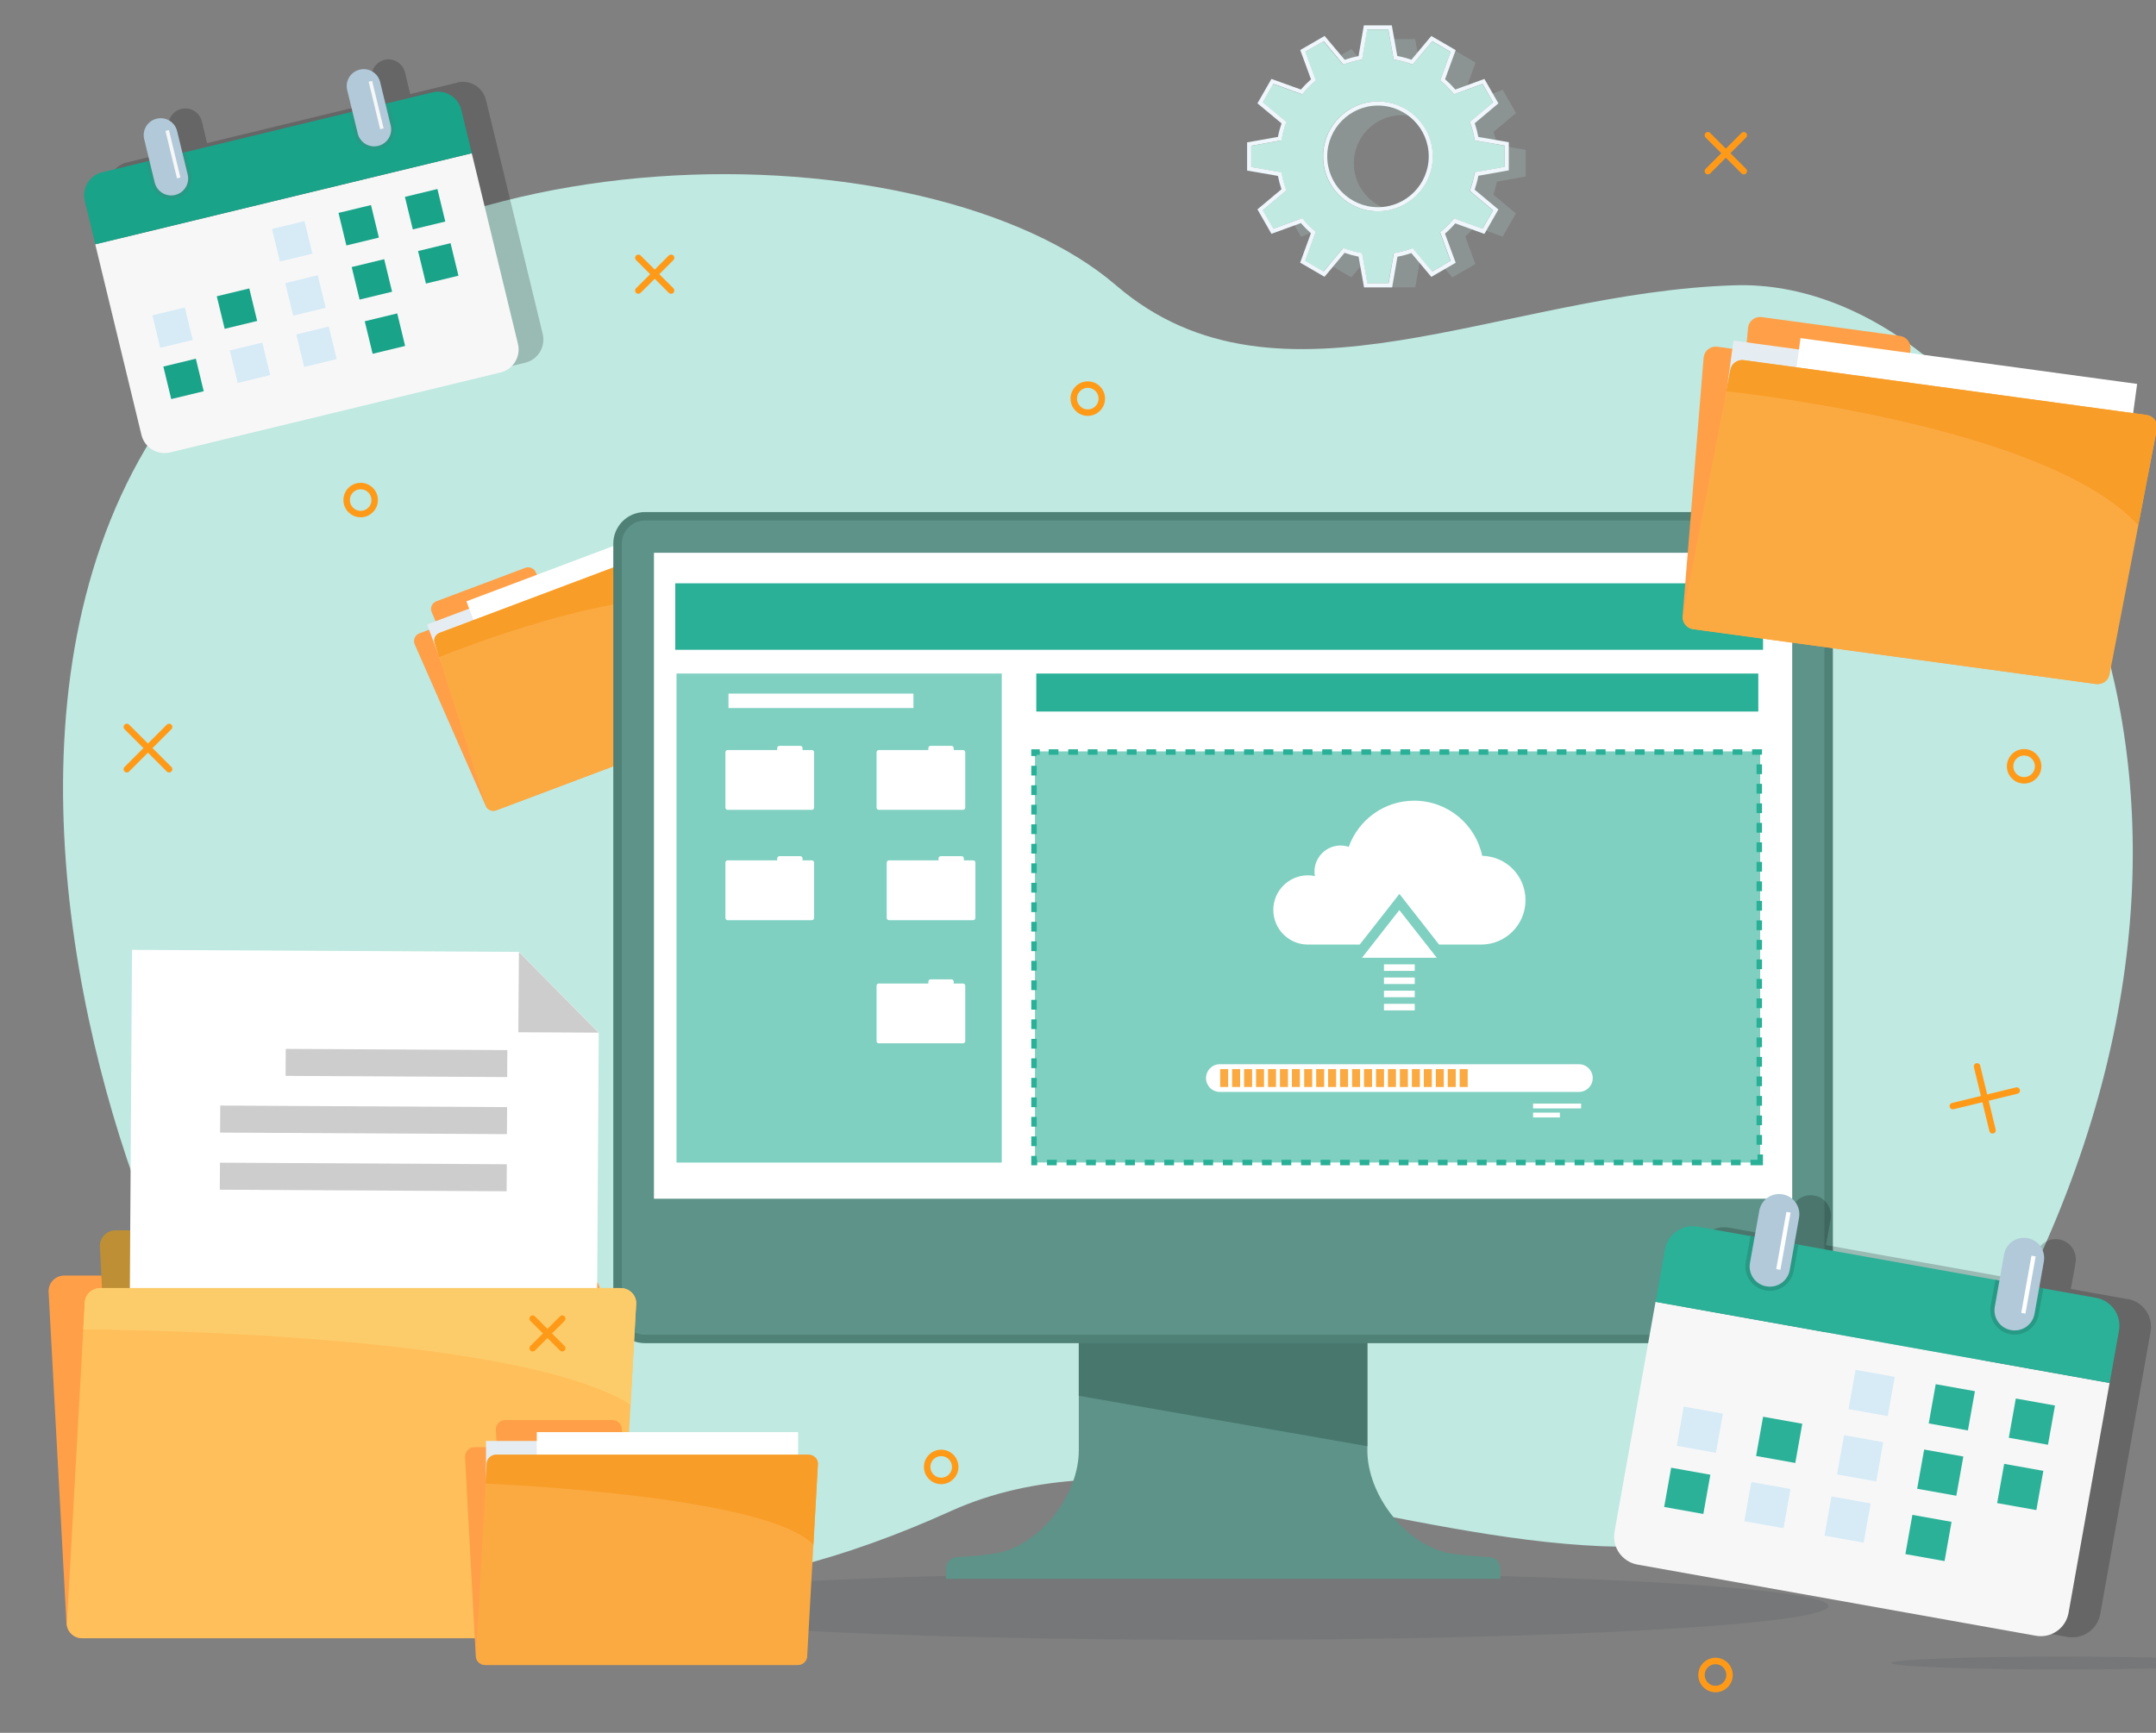
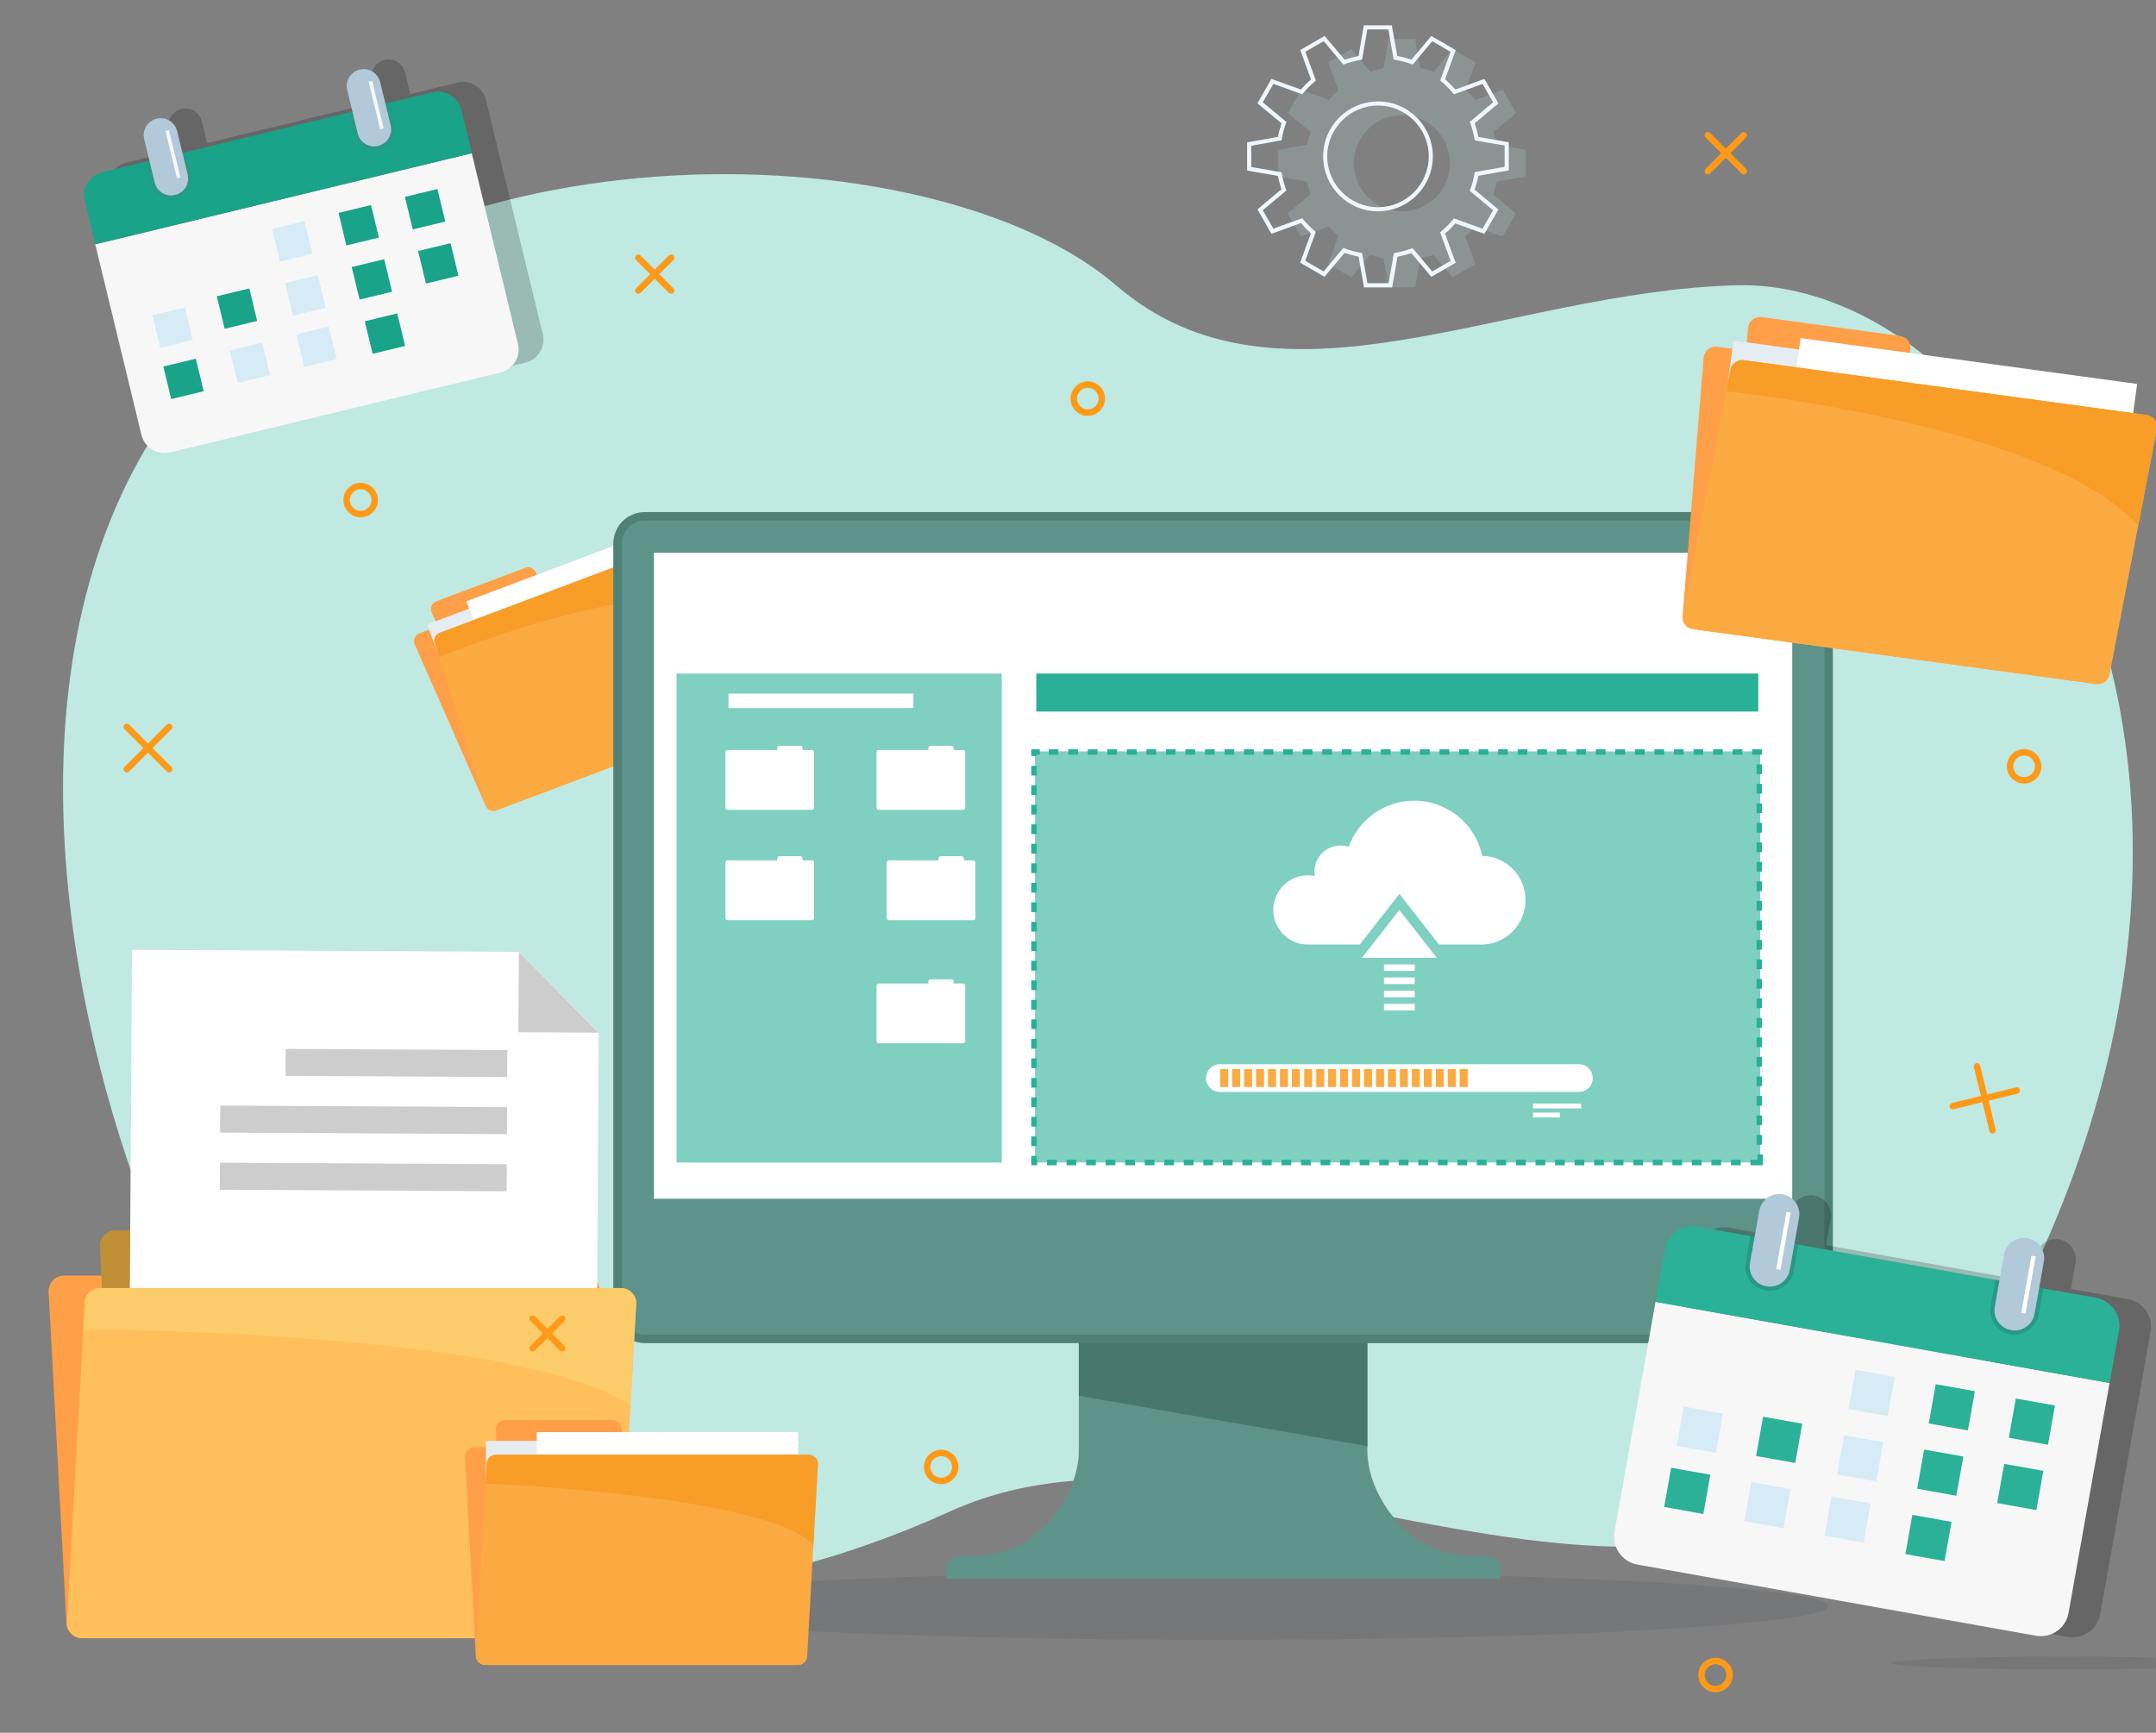
<svg xmlns="http://www.w3.org/2000/svg" width="510" height="410" viewBox="0 0 510 410" fill="none">
  <rect x="0" y="0" width="510" height="410" fill="#808080" stroke="none" />
  <g clip-path="url(#clip0_392_5076)">
    <path d="M483.992 294C539.286 168.285 471.926 65.721 410.492 67.5C355.438 69.094 302.494 100.672 263.992 67.5C220.414 29.966 92.393 27.093 41.492 95.5C0.576 150.494 14.307 232.957 33.571 284.221C60.594 356.136 123.041 403.681 224.874 357.551C304.217 321.623 422.978 432.707 483.992 294Z" fill="#C0E9E1" />
    <path opacity="0.1" d="M288.491 388C368.02 388 432.491 384.418 432.491 380C432.491 375.582 368.02 372 288.491 372C208.962 372 144.491 375.582 144.491 380C144.491 384.418 208.962 388 288.491 388Z" fill="#1E2838" />
    <path opacity="0.1" d="M487.908 395C510.287 395 528.429 394.32 528.429 393.48C528.429 392.641 510.287 391.96 487.908 391.96C465.528 391.96 447.386 392.641 447.386 393.48C447.386 394.32 465.528 395 487.908 395Z" fill="#1E2838" />
    <path d="M117.377 191.729L178.584 168.693C179.593 168.31 180.105 167.182 179.721 166.171L162.935 127.966C162.551 126.956 161.423 126.443 160.413 126.825L99.207 149.861C98.198 150.244 97.686 151.372 98.07 152.383L114.856 190.587C115.24 191.598 116.368 192.111 117.377 191.729Z" fill="#FF9F47" />
    <path d="M108.181 154.12L129.21 146.211C130.219 145.828 130.731 144.699 130.347 143.689L126.774 135.499C126.391 134.488 125.262 133.975 124.253 134.358L103.224 142.267C102.214 142.65 101.703 143.778 102.087 144.789L105.659 152.979C106.043 153.989 107.171 154.503 108.181 154.12Z" fill="#FF9F47" />
    <path d="M152.201 128.494L101.018 147.756L114.76 184.225L165.943 164.962L152.201 128.494Z" fill="#E5EDF2" />
    <path d="M161.509 123.013L110.327 142.276L124.069 178.745L175.251 159.482L161.509 123.013Z" fill="white" />
    <path d="M178.643 168.676L117.436 191.711C116.427 192.094 115.299 191.607 114.933 190.628L102.841 152.188C102.475 151.209 102.987 150.106 104.012 149.729L165.219 126.693C166.228 126.31 167.356 126.797 167.722 127.776L179.814 166.217C180.18 167.196 179.668 168.298 178.643 168.676Z" fill="#FBAA42" />
    <path d="M165.219 126.693L104.012 149.728C103.003 150.111 102.474 151.208 102.841 152.187L103.878 155.483C112.26 152.119 153.427 136.323 172.478 142.958L167.712 127.782C167.345 126.803 166.217 126.316 165.208 126.698L165.219 126.693Z" fill="#F89D28" />
    <path d="M352.366 368.437C349.317 368.254 344.306 367.887 341.925 367.297C332.02 364.833 323.45 353.42 323.45 343.199V283.627H255.19V343.199C255.19 353.42 246.62 364.833 236.715 367.297C234.334 367.887 229.323 368.254 226.274 368.437C224.861 368.516 223.762 369.682 223.762 371.097V373.574H354.878V371.097C354.878 369.682 353.779 368.516 352.366 368.437Z" fill="#5D9388" />
    <path d="M255.19 283.627V330.252L323.45 342.177V283.627H255.19Z" fill="#48776E" />
    <path d="M152.532 122.161H426.107C429.674 122.161 432.565 125.065 432.565 128.63V310.333C432.565 313.908 429.663 316.802 426.107 316.802H152.532C148.966 316.802 146.074 313.898 146.074 310.333V128.63C146.074 125.054 148.976 122.161 152.532 122.161Z" fill="#5D9388" stroke="#4F8177" stroke-width="2" />
    <path d="M423.948 130.793H154.691V283.627H423.948V130.793Z" fill="white" />
    <path d="M289.431 257.772L289.209 257.785V257.772H289.431Z" fill="#2A2A3B" />
    <path d="M415.924 168.354H245.13V159.365H415.924V168.354Z" fill="#2AB097" />
-     <path d="M417.048 153.747H159.732V138.016H417.048V153.747Z" fill="#2AB097" />
    <path opacity="0.6" d="M416.366 177.784H244.82V275.059H416.366V177.784Z" fill="#2AB097" />
    <path d="M417.027 275.706H414.076V274.412H415.734V273.159H417.027V275.706ZM411.758 275.706H409.454V274.412H411.758V275.706ZM407.136 275.706H404.832V274.412H407.136V275.706ZM402.514 275.706H400.209V274.412H402.514V275.706ZM397.891 275.706H395.587V274.412H397.891V275.706ZM393.269 275.706H390.965V274.412H393.269V275.706ZM388.646 275.706H386.342V274.412H388.646V275.706ZM384.024 275.706H381.72V274.412H384.024V275.706ZM379.402 275.706H377.098V274.412H379.402V275.706ZM374.779 275.706H372.475V274.412H374.779V275.706ZM370.157 275.706H367.853V274.412H370.157V275.706ZM365.535 275.706H363.231V274.412H365.535V275.706ZM360.912 275.706H358.608V274.412H360.912V275.706ZM356.29 275.706H353.986V274.412H356.29V275.706ZM351.668 275.706H349.364V274.412H351.668V275.706ZM347.045 275.706H344.741V274.412H347.045V275.706ZM342.423 275.706H340.119V274.412H342.423V275.706ZM337.801 275.706H335.496V274.412H337.801V275.706ZM333.178 275.706H330.874V274.412H333.178V275.706ZM328.556 275.706H326.252V274.412H328.556V275.706ZM323.934 275.706H321.629V274.412H323.934V275.706ZM319.311 275.706H317.007V274.412H319.311V275.706ZM314.689 275.706H312.385V274.412H314.689V275.706ZM310.067 275.706H307.762V274.412H310.067V275.706ZM305.444 275.706H303.14V274.412H305.444V275.706ZM300.822 275.706H298.518V274.412H300.822V275.706ZM296.2 275.706H293.895V274.412H296.2V275.706ZM291.577 275.706H289.273V274.412H291.577V275.706ZM286.955 275.706H284.651V274.412H286.955V275.706ZM282.332 275.706H280.028V274.412H282.332V275.706ZM277.71 275.706H275.406V274.412H277.71V275.706ZM273.088 275.706H270.784V274.412H273.088V275.706ZM268.465 275.706H266.161V274.412H268.465V275.706ZM263.843 275.706H261.539V274.412H263.843V275.706ZM259.221 275.706H256.917V274.412H259.221V275.706ZM254.598 275.706H252.294V274.412H254.598V275.706ZM249.976 275.706H247.672V274.412H249.976V275.706ZM245.354 275.706H243.949V273.497H245.241V274.412H245.354V275.706ZM245.241 271.189H243.949V268.882H245.241V271.189ZM416.802 270.852H415.509V268.544H416.802V270.852ZM245.241 266.574H243.949V264.266H245.241V266.574ZM416.802 266.236H415.509V263.929H416.802V266.236ZM245.241 261.959H243.949V259.651H245.241V261.959ZM416.802 261.621H415.509V259.313H416.802V261.621ZM245.241 257.343H243.949V255.036H245.241V257.343ZM416.802 257.006H415.509V254.698H416.802V257.006ZM245.241 252.728H243.949V250.42H245.241V252.728ZM416.802 252.39H415.509V250.083H416.802V252.39ZM245.241 248.113H243.949V245.805H245.241V248.113ZM416.802 247.775H415.509V245.467H416.802V247.775ZM245.241 243.497H243.949V241.19H245.241V243.497ZM416.802 243.159H415.509V240.852H416.802V243.159ZM245.241 238.882H243.949V236.574H245.241V238.882ZM416.802 238.544H415.509V236.236H416.802V238.544ZM245.241 234.266H243.949V231.959H245.241V234.266ZM416.802 233.929H415.509V231.621H416.802V233.929ZM245.241 229.651H243.949V227.343H245.241V229.651ZM416.802 229.313H415.509V227.006H416.802V229.313ZM245.241 225.036H243.949V222.728H245.241V225.036ZM416.802 224.698H415.509V222.39H416.802V224.698ZM245.241 220.42H243.949V218.113H245.241V220.42ZM416.802 220.083H415.509V217.775H416.802V220.083ZM245.241 215.805H243.949V213.497H245.241V215.805ZM416.802 215.467H415.509V213.16H416.802V215.467ZM245.241 211.19H243.949V208.882H245.241V211.19ZM416.802 210.852H415.509V208.544H416.802V210.852ZM245.241 206.574H243.949V204.267H245.241V206.574ZM416.802 206.237H415.509V203.929H416.802V206.237ZM245.241 201.959H243.949V199.651H245.241V201.959ZM416.802 201.621H415.509V199.313H416.802V201.621ZM245.241 197.344H243.949V195.036H245.241V197.344ZM416.802 197.006H415.509V194.698H416.802V197.006ZM245.241 192.728H243.949V190.42H245.241V192.728ZM416.802 192.39H415.509V190.083H416.802V192.39ZM245.241 188.113H243.949V185.805H245.241V188.113ZM416.802 187.775H415.509V185.467H416.802V187.775ZM245.241 183.497H243.949V181.19H245.241V183.497ZM416.802 183.16H415.509V180.852H416.802V183.16ZM245.241 178.882H243.949V177.292H245.958V178.587H245.241V178.882ZM416.156 178.587H414.456V177.292H416.802V178.544L416.156 178.587ZM412.152 178.587H409.847V177.292H412.152V178.587ZM407.529 178.587H405.225V177.292H407.529V178.587ZM402.907 178.587H400.603V177.292H402.907V178.587ZM398.285 178.587H395.98V177.292H398.285V178.587ZM393.662 178.587H391.358V177.292H393.662V178.587ZM389.04 178.587H386.736V177.292H389.04V178.587ZM384.417 178.587H382.113V177.292H384.417V178.587ZM379.795 178.587H377.491V177.292H379.795V178.587ZM375.173 178.587H372.869V177.292H375.173V178.587ZM370.55 178.587H368.246V177.292H370.55V178.587ZM365.928 178.587H363.624V177.292H365.928V178.587ZM361.306 178.587H359.002V177.292H361.306V178.587ZM356.683 178.587H354.379V177.292H356.683V178.587ZM352.061 178.587H349.757V177.292H352.061V178.587ZM347.439 178.587H345.135V177.292H347.439V178.587ZM342.816 178.587H340.512V177.292H342.816V178.587ZM338.194 178.587H335.89V177.292H338.194V178.587ZM333.572 178.587H331.268V177.292H333.572V178.587ZM328.949 178.587H326.645V177.292H328.949V178.587ZM324.327 178.587H322.023V177.292H324.327V178.587ZM319.705 178.587H317.401V177.292H319.705V178.587ZM315.082 178.587H312.778V177.292H315.082V178.587ZM310.46 178.587H308.156V177.292H310.46V178.587ZM305.838 178.587H303.533V177.292H305.838V178.587ZM301.215 178.587H298.911V177.292H301.215V178.587ZM296.593 178.587H294.289V177.292H296.593V178.587ZM291.971 178.587H289.666V177.292H291.971V178.587ZM287.348 178.587H285.044V177.292H287.348V178.587ZM282.726 178.587H280.422V177.292H282.726V178.587ZM278.104 178.587H275.799V177.292H278.104V178.587ZM273.481 178.587H271.177V177.292H273.481V178.587ZM268.859 178.587H266.555V177.292H268.859V178.587ZM264.236 178.587H261.932V177.292H264.236V178.587ZM259.614 178.587H257.31V177.292H259.614V178.587ZM254.992 178.587H252.688V177.292H254.992V178.587ZM250.369 178.587H248.065V177.292H250.369V178.587Z" fill="#2AB097" />
    <path d="M334.654 237.517H327.376V239.065H334.654V237.517Z" fill="white" />
    <path d="M334.654 234.407H327.376V235.955H334.654V234.407Z" fill="white" />
    <path d="M334.654 231.283H327.376V232.831H334.654V231.283Z" fill="white" />
    <path d="M334.654 228.173H327.376V229.721H334.654V228.173Z" fill="white" />
    <path d="M331.015 215.327L322.178 226.612H339.866L331.015 215.327Z" fill="white" />
    <path d="M350.613 202.494C349.04 195.036 342.437 189.45 334.527 189.45C327.389 189.45 321.32 194.009 319.044 200.369C318.44 200.172 317.779 200.059 317.105 200.059C313.705 200.059 310.937 202.817 310.937 206.237C310.937 206.588 310.979 206.94 311.035 207.278C310.502 207.165 309.94 207.109 309.378 207.109C304.854 207.109 301.201 210.782 301.201 215.299C301.201 219.815 304.868 223.488 309.378 223.488C309.546 223.488 309.701 223.488 309.855 223.474C309.954 223.474 310.052 223.488 310.164 223.488H321.643L329.174 213.877L331.028 211.499L332.883 213.877L340.413 223.488H350.136C350.136 223.488 350.164 223.488 350.178 223.488C350.248 223.488 350.304 223.488 350.375 223.488C356.163 223.488 360.856 218.788 360.856 212.991C360.856 207.194 356.289 202.62 350.613 202.494Z" fill="white" />
    <path d="M373.486 258.357H288.556C286.743 258.357 285.282 256.893 285.282 255.078C285.282 253.263 286.743 251.8 288.556 251.8H373.486C375.299 251.8 376.76 253.263 376.76 255.078C376.76 256.893 375.299 258.357 373.486 258.357Z" fill="white" />
    <path d="M290.523 252.953H288.626V257.188H290.523V252.953Z" fill="#FBAA42" />
    <path d="M293.346 252.953H291.45V257.188H293.346V252.953Z" fill="#FBAA42" />
    <path d="M296.184 252.953H294.287V257.188H296.184V252.953Z" fill="#FBAA42" />
    <path d="M299.009 252.953H297.112V257.188H299.009V252.953Z" fill="#FBAA42" />
    <path d="M301.846 252.953H299.95V257.188H301.846V252.953Z" fill="#FBAA42" />
    <path d="M304.67 252.953H302.773V257.188H304.67V252.953Z" fill="#FBAA42" />
    <path d="M307.494 252.953H305.598V257.188H307.494V252.953Z" fill="#FBAA42" />
    <path d="M310.403 252.953H308.506V257.188H310.403V252.953Z" fill="#FBAA42" />
    <path d="M313.24 252.953H311.344V257.189H313.24V252.953Z" fill="#FBAA42" />
    <path d="M316.065 252.953H314.168V257.189H316.065V252.953Z" fill="#FBAA42" />
    <path d="M318.889 252.953H316.992V257.189H318.889V252.953Z" fill="#FBAA42" />
    <path d="M321.727 252.953H319.83V257.189H321.727V252.953Z" fill="#FBAA42" />
    <path d="M324.551 252.953H322.654V257.189H324.551V252.953Z" fill="#FBAA42" />
    <path d="M327.388 252.953H325.492V257.189H327.388V252.953Z" fill="#FBAA42" />
    <path d="M330.213 252.953H328.316V257.188H330.213V252.953Z" fill="#FBAA42" />
    <path d="M333.037 252.953H331.14V257.189H333.037V252.953Z" fill="#FBAA42" />
    <path d="M335.875 252.953H333.978V257.189H335.875V252.953Z" fill="#FBAA42" />
    <path d="M338.699 252.953H336.802V257.189H338.699V252.953Z" fill="#FBAA42" />
    <path d="M341.537 252.953H339.641V257.189H341.537V252.953Z" fill="#FBAA42" />
    <path d="M344.361 252.953H342.464V257.189H344.361V252.953Z" fill="#FBAA42" />
    <path d="M347.185 252.953H345.289V257.189H347.185V252.953Z" fill="#FBAA42" />
    <path d="M374.02 261.115H362.654V262.255H374.02V261.115Z" fill="white" />
    <path d="M368.99 263.254H362.654V264.394H368.99V263.254Z" fill="white" />
    <path d="M236.966 159.365H160.03V275.073H236.966V159.365Z" fill="#7FD0C1" />
    <path d="M216.074 164.107H172.323V167.526H216.074V164.107Z" fill="white" />
    <path d="M192.049 177.461H189.843V177.01C189.843 176.715 189.604 176.476 189.309 176.476H184.377C184.082 176.476 183.844 176.715 183.844 177.01V177.461H172.126C171.831 177.461 171.592 177.7 171.592 177.995V191.082C171.592 191.377 171.831 191.616 172.126 191.616H192.035C192.33 191.616 192.568 191.377 192.568 191.082V177.995C192.568 177.7 192.33 177.461 192.035 177.461H192.049Z" fill="white" />
    <path d="M227.806 177.461H225.6V177.01C225.6 176.715 225.361 176.476 225.066 176.476H220.135C219.84 176.476 219.601 176.715 219.601 177.01V177.461H207.884C207.588 177.461 207.35 177.7 207.35 177.995V191.082C207.35 191.377 207.588 191.616 207.884 191.616H227.792C228.087 191.616 228.326 191.377 228.326 191.082V177.995C228.326 177.7 228.087 177.461 227.792 177.461H227.806Z" fill="white" />
    <path d="M192.049 203.562H189.843V203.112C189.843 202.817 189.604 202.577 189.309 202.577H184.377C184.082 202.577 183.844 202.817 183.844 203.112V203.562H172.126C171.831 203.562 171.592 203.802 171.592 204.097V217.183C171.592 217.479 171.831 217.718 172.126 217.718H192.035C192.33 217.718 192.568 217.479 192.568 217.183V204.097C192.568 203.802 192.33 203.562 192.035 203.562H192.049Z" fill="white" />
    <path d="M230.208 203.562H228.003V203.112C228.003 202.817 227.764 202.577 227.469 202.577H222.537C222.242 202.577 222.003 202.817 222.003 203.112V203.562H210.286C209.991 203.562 209.752 203.802 209.752 204.097V217.183C209.752 217.479 209.991 217.718 210.286 217.718H230.194C230.489 217.718 230.728 217.479 230.728 217.183V204.097C230.728 203.802 230.489 203.562 230.194 203.562H230.208Z" fill="white" />
    <path d="M227.806 232.704H225.6V232.253C225.6 231.958 225.361 231.719 225.066 231.719H220.135C219.84 231.719 219.601 231.958 219.601 232.253V232.704H207.884C207.588 232.704 207.35 232.943 207.35 233.238V246.325C207.35 246.62 207.588 246.859 207.884 246.859H227.792C228.087 246.859 228.326 246.62 228.326 246.325V233.238C228.326 232.943 228.087 232.704 227.792 232.704H227.806Z" fill="white" />
    <path d="M400.488 148.86L495.711 161.822C497.283 162.032 498.733 160.93 498.943 159.356L503.92 98.237C504.13 96.663 503.03 95.211 501.458 95.001L406.235 82.039C404.663 81.829 403.213 82.931 403.003 84.505L398.026 145.624C397.816 147.198 398.916 148.65 400.488 148.86Z" fill="#FF9F47" />
    <path d="M414.862 93.812L447.576 98.273C449.148 98.483 450.597 97.381 450.807 95.806L451.907 82.722C452.117 81.148 451.016 79.696 449.444 79.486L416.731 75.025C415.159 74.816 413.71 75.918 413.5 77.492L412.4 90.576C412.19 92.15 413.29 93.602 414.862 93.812Z" fill="#FF9F47" />
    <path d="M489.674 91.421L410.046 80.582L402.345 137.331L481.973 148.17L489.674 91.421Z" fill="#E5EDF2" />
    <path d="M505.536 90.837L425.909 79.998L418.207 136.747L497.835 147.586L505.536 90.837Z" fill="white" />
    <path d="M495.799 161.84L400.576 148.878C399.004 148.669 397.886 147.252 398.096 145.73L409.309 87.585C409.518 86.063 410.95 84.996 412.54 85.223L507.763 98.185C509.335 98.395 510.453 99.812 510.243 101.334L499.03 159.479C498.82 161.001 497.388 162.068 495.799 161.84Z" fill="#FBAA42" />
    <path d="M507.763 98.185L412.54 85.223C410.968 85.013 409.518 86.063 409.309 87.585L408.348 92.57C421.535 94.075 485.791 102.401 505.789 124.284L510.226 101.334C510.435 99.812 509.317 98.395 507.746 98.185H507.763Z" fill="#F89D28" />
    <path d="M19.392 387.619H142.473C144.51 387.619 146.157 385.969 146.157 383.929L141.937 305.501C141.937 303.461 140.29 301.811 138.253 301.811H15.172C13.135 301.811 11.488 303.461 11.488 305.501L15.708 383.929C15.708 385.969 17.355 387.619 19.392 387.619Z" fill="#FF9F47" />
    <path d="M28.153 315.281H70.431C72.468 315.281 74.115 313.632 74.115 311.592L73.267 294.803C73.267 292.763 71.62 291.114 69.583 291.114H27.305C25.269 291.114 23.622 292.763 23.622 294.803L24.47 311.592C24.47 313.632 26.116 315.281 28.153 315.281Z" fill="#BE8F34" />
    <path d="M31.228 224.74L30.397 355.14L140.938 355.725L141.635 244.326L122.79 225.227L31.228 224.74Z" fill="white" />
    <path d="M141.593 244.334L122.748 225.235L122.614 244.237L141.593 244.334Z" fill="#CDCDCD" />
    <path d="M67.594 248.174L67.554 254.562L119.969 254.845L120.009 248.458L67.594 248.174Z" fill="#CDCDCD" />
    <path d="M52.102 261.584L52.062 267.978L119.912 268.346L119.953 261.952L52.102 261.584Z" fill="#CDCDCD" />
    <path d="M52.033 275.101L51.993 281.495L119.844 281.863L119.884 275.469L52.033 275.101Z" fill="#CDCDCD" />
    <path d="M142.59 387.619H19.509C17.472 387.619 15.825 386.018 15.825 384.056L20.045 308.332C20.045 306.36 21.692 304.769 23.729 304.769H146.81C148.847 304.769 150.494 306.36 150.494 308.332L146.274 384.056C146.274 386.028 144.627 387.619 142.59 387.619Z" fill="#FFBF5B" />
    <path d="M146.81 304.769H23.729C21.692 304.769 20.045 306.36 20.045 308.332L19.694 314.549C34.157 314.657 123.312 315.955 149.149 332.373L150.494 308.332C150.494 306.36 148.847 304.769 146.81 304.769Z" fill="#FDCC6A" />
    <path d="M114.746 393.95H188.659C189.878 393.95 190.872 392.954 190.872 391.734L188.338 344.638C188.338 343.418 187.344 342.422 186.125 342.422H112.212C110.994 342.422 110 343.418 110 344.638L112.534 391.734C112.534 392.954 113.528 393.95 114.746 393.95Z" fill="#FF9F47" />
    <path d="M120.009 350.514H145.397C146.615 350.514 147.609 349.518 147.609 348.298L147.102 338.215C147.102 336.995 146.108 336 144.89 336H119.502C118.284 336 117.29 336.995 117.29 338.215L117.796 348.298C117.796 349.518 118.79 350.514 120.009 350.514Z" fill="#FF9F47" />
    <path d="M176.778 340.939H114.96V384.99H176.778V340.939Z" fill="#E5EDF2" />
    <path d="M188.795 338.849H126.977V382.9H188.795V338.849Z" fill="white" />
    <path d="M188.727 393.949H114.814C113.596 393.949 112.602 392.993 112.602 391.812L115.136 346.336C115.136 345.155 116.13 344.198 117.348 344.198H191.261C192.48 344.198 193.474 345.155 193.474 346.336L190.94 391.812C190.94 392.993 189.946 393.949 188.727 393.949Z" fill="#FBAA42" />
    <path d="M191.261 344.198H117.348C116.13 344.198 115.136 345.155 115.136 346.336L114.873 351.021C126.753 351.577 182.188 354.75 192.411 365.496L193.483 346.336C193.483 345.155 192.489 344.198 191.271 344.198H191.261Z" fill="#F89D28" />
    <path opacity="0.2" d="M108.181 19.556L97.034 22.251L95.8 17.133C95.269 14.972 93.108 13.652 90.958 14.163C88.8 14.693 87.484 16.855 87.997 19.008L89.23 24.126L88.427 24.314L48.988 33.851L47.755 28.733C47.223 26.572 45.062 25.252 42.899 25.769C40.741 26.299 39.425 28.46 39.938 30.613L41.185 35.726L40.495 35.885L30.024 38.426C27.003 39.153 25.154 42.197 25.883 45.222L28.374 55.48L39.301 100.575C40.03 103.6 43.073 105.454 46.094 104.727L124.235 85.816C127.256 85.09 129.104 82.045 128.376 79.02L117.449 33.925L114.958 23.667C114.229 20.642 111.186 18.789 108.165 19.515L108.181 19.556Z" fill="black" />
    <path d="M33.457 102.893C34.185 105.918 37.228 107.772 40.249 107.046L118.391 88.134C121.412 87.408 123.26 84.364 122.518 81.344L111.591 36.249L22.53 57.799L33.457 102.893Z" fill="#F7F7F7" />
    <path d="M102.325 21.846L24.184 40.758C21.163 41.484 19.314 44.528 20.057 47.548L22.548 57.806L111.609 36.256L109.118 25.998C108.389 22.973 105.346 21.12 102.325 21.846Z" fill="#19A389" />
    <path d="M72.032 52.32L64.347 54.179L66.212 61.875L73.897 60.015L72.032 52.32Z" fill="#D6EBF6" />
    <path d="M87.758 48.519L80.073 50.378L81.938 58.074L89.623 56.214L87.758 48.519Z" fill="#19A389" />
    <path d="M103.468 44.722L95.783 46.581L97.649 54.277L105.334 52.417L103.468 44.722Z" fill="#19A389" />
    <path d="M43.723 72.743L36.038 74.603L37.904 82.298L45.589 80.439L43.723 72.743Z" fill="#D6EBF6" />
    <path d="M58.967 68.244L51.282 70.103L53.147 77.799L60.832 75.939L58.967 68.244Z" fill="#19A389" />
    <path d="M75.17 65.126L67.485 66.986L69.35 74.681L77.035 72.822L75.17 65.126Z" fill="#D6EBF6" />
    <path d="M90.88 61.328L83.195 63.187L85.061 70.883L92.746 69.023L90.88 61.328Z" fill="#19A389" />
    <path d="M106.579 57.537L98.894 59.396L100.759 67.092L108.444 65.232L106.579 57.537Z" fill="#19A389" />
    <path d="M46.326 84.871L38.641 86.73L40.506 94.426L48.191 92.566L46.326 84.871Z" fill="#19A389" />
    <path d="M62.047 81.056L54.362 82.916L56.228 90.611L63.913 88.752L62.047 81.056Z" fill="#D6EBF6" />
    <path d="M77.777 77.268L70.092 79.128L71.957 86.823L79.642 84.964L77.777 77.268Z" fill="#D6EBF6" />
    <path d="M93.965 74.155L86.28 76.014L88.146 83.71L95.831 81.85L93.965 74.155Z" fill="#19A389" />
    <path d="M43.573 41.476C43.989 43.18 42.928 44.912 41.226 45.327C39.511 45.746 37.779 44.682 37.377 42.973L36.143 37.855L34.542 38.246L35.775 43.364C36.398 45.959 39.026 47.552 41.618 46.931C44.21 46.309 45.798 43.68 45.175 41.085L43.941 35.967L42.34 36.358L43.573 41.476Z" fill="#279984" />
    <path d="M41.428 46.126C39.271 46.656 37.105 45.322 36.587 43.156L34.106 32.925C33.574 30.764 34.904 28.597 37.067 28.081C39.225 27.551 41.391 28.885 41.909 31.051L44.39 41.282C44.922 43.442 43.592 45.609 41.428 46.126Z" fill="#B1C9D9" />
    <path d="M39.961 30.769L39.138 30.968L41.861 42.199L42.683 42L39.961 30.769Z" fill="#F7F7F7" />
    <path d="M91.613 29.862C92.028 31.567 90.967 33.299 89.266 33.714C87.55 34.133 85.818 33.069 85.416 31.36L84.183 26.241L82.581 26.632L83.815 31.75C84.438 34.346 87.065 35.938 89.657 35.317C92.25 34.696 93.838 32.067 93.214 29.471L91.981 24.353L90.379 24.744L91.613 29.862Z" fill="#279984" />
    <path d="M89.454 34.518C87.296 35.048 85.13 33.714 84.612 31.548L82.131 21.317C81.6 19.156 82.93 16.989 85.093 16.473C87.237 15.948 89.417 17.276 89.935 19.443L92.415 29.673C92.942 31.821 91.617 34.001 89.454 34.518Z" fill="#B1C9D9" />
    <path d="M88.027 19.14L87.205 19.339L89.925 30.571L90.748 30.372L88.027 19.14Z" fill="#F7F7F7" />
    <path opacity="0.2" d="M503.303 307.385L489.861 304.981L490.969 298.811C491.425 296.201 489.703 293.727 487.115 293.254C484.509 292.797 482.038 294.522 481.565 297.114L480.457 303.284L479.491 303.105L431.934 294.598L433.042 288.428C433.498 285.818 431.776 283.344 429.17 282.87C426.564 282.413 424.094 284.139 423.621 286.731L422.53 292.901L421.702 292.745L409.07 290.496C405.429 289.839 401.955 292.272 401.3 295.918L399.099 308.293L389.397 362.682C388.741 366.328 391.169 369.807 394.81 370.463L489.045 387.301C492.686 387.957 496.16 385.525 496.815 381.878L506.518 327.49L508.719 315.115C509.374 311.468 506.946 307.99 503.305 307.333L503.303 307.385Z" fill="black" />
    <path d="M381.916 362.407C381.26 366.054 383.688 369.532 387.329 370.189L481.564 387.026C485.205 387.683 488.679 385.25 489.317 381.603L499.02 327.214L391.618 308.018L381.916 362.407Z" fill="#F7F7F7" />
    <path d="M495.824 307.075L401.588 290.237C397.947 289.581 394.474 292.013 393.835 295.66L391.634 308.035L499.036 327.231L501.237 314.856C501.893 311.21 499.464 307.731 495.824 307.075Z" fill="#2BB198" />
    <path d="M448.199 325.772L438.932 324.115L437.277 333.397L446.544 335.054L448.199 325.772Z" fill="#D6EBF6" />
    <path d="M467.162 329.165L457.895 327.509L456.24 336.791L465.507 338.447L467.162 329.165Z" fill="#2BB198" />
    <path d="M486.105 332.556L476.838 330.9L475.183 340.182L484.45 341.838L486.105 332.556Z" fill="#2BB198" />
    <path d="M407.555 334.464L398.288 332.808L396.633 342.09L405.9 343.746L407.555 334.464Z" fill="#D6EBF6" />
    <path d="M426.327 336.866L417.059 335.21L415.404 344.492L424.672 346.148L426.327 336.866Z" fill="#2BB198" />
    <path d="M445.481 341.234L436.214 339.577L434.559 348.859L443.826 350.516L445.481 341.234Z" fill="#D6EBF6" />
    <path d="M464.426 344.623L455.158 342.967L453.503 352.249L462.771 353.905L464.426 344.623Z" fill="#2BB198" />
    <path d="M483.353 348.014L474.085 346.358L472.43 355.64L481.698 357.296L483.353 348.014Z" fill="#2BB198" />
    <path d="M404.58 348.931L395.312 347.275L393.657 356.557L402.925 358.213L404.58 348.931Z" fill="#2BB198" />
    <path d="M423.543 352.308L414.276 350.652L412.621 359.934L421.888 361.59L423.543 352.308Z" fill="#D6EBF6" />
    <path d="M442.503 355.718L433.236 354.062L431.581 363.344L440.848 365L442.503 355.718Z" fill="#D6EBF6" />
    <path d="M461.641 360.083L452.373 358.427L450.718 367.709L459.986 369.365L461.641 360.083Z" fill="#2BB198" />
    <path d="M422.376 300.313C422.013 302.369 420.026 303.749 417.972 303.385C415.901 303.021 414.524 301.031 414.905 298.975L416.013 292.805L414.08 292.463L412.972 298.633C412.407 301.761 414.508 304.756 417.631 305.321C420.754 305.886 423.745 303.782 424.309 300.654L425.418 294.484L423.485 294.143L422.376 300.313Z" fill="#279984" />
    <path d="M417.81 304.353C415.204 303.897 413.483 301.405 413.956 298.796L416.156 286.456C416.612 283.846 419.1 282.121 421.705 282.595C424.311 283.051 426.033 285.543 425.559 288.152L423.36 300.492C422.904 303.103 420.416 304.827 417.81 304.353Z" fill="#B1C9D9" />
    <path d="M423.57 286.911L422.579 286.733L420.163 300.28L421.155 300.457L423.57 286.911Z" fill="white" />
    <path d="M480.304 310.678C479.94 312.735 477.953 314.115 475.899 313.751C473.828 313.386 472.451 311.396 472.832 309.34L473.94 303.17L472.008 302.829L470.899 308.999C470.334 312.126 472.435 315.121 475.558 315.687C478.681 316.252 481.672 314.147 482.237 311.02L483.345 304.85L481.412 304.508L480.304 310.678Z" fill="#279984" />
    <path d="M475.721 314.718C473.114 314.262 471.393 311.77 471.866 309.161L474.066 296.821C474.522 294.211 477.01 292.486 479.615 292.96C482.204 293.416 483.943 295.908 483.47 298.517L481.27 310.857C480.815 313.45 478.326 315.192 475.721 314.718Z" fill="#B1C9D9" />
    <path d="M481.534 297.273L480.542 297.095L478.125 310.641L479.117 310.819L481.534 297.273Z" fill="white" />
    <path opacity="0.2" d="M360.167 35.324L354.116 34.271C353.912 33.229 353.644 32.197 353.301 31.198L358.021 27.244L358.612 26.749L358.225 26.083L355.865 21.946L355.479 21.269L354.749 21.538L348.966 23.644C348.258 22.817 347.486 22.043 346.67 21.334L348.784 15.531L349.052 14.811L348.387 14.425L344.267 12.028L343.602 11.642L343.108 12.232L339.15 16.971C338.12 16.617 337.057 16.326 335.974 16.122L334.89 10.019L334.751 9.256H328.453L328.324 10.019L327.262 16.133C326.211 16.337 325.17 16.617 324.162 16.971L320.16 12.211L319.666 11.62L319.001 12.007L314.881 14.392L314.216 14.779L314.484 15.51L316.63 21.366C315.825 22.075 315.064 22.838 314.366 23.644L308.498 21.527L307.779 21.269L307.393 21.935L305.021 26.062L304.635 26.738L305.225 27.233L310.021 31.23C309.688 32.219 309.42 33.239 309.216 34.26L303.058 35.356L302.296 35.496V41.803L303.058 41.932L309.206 42.996C309.399 44.006 309.667 45.016 310 45.994L305.204 50.013L304.614 50.507L305 51.173L307.371 55.31L307.757 55.987L308.487 55.718L314.355 53.58C315.053 54.386 315.804 55.149 316.609 55.847L314.463 61.725L314.195 62.445L314.86 62.832L318.98 65.228L319.645 65.615L320.138 65.024L324.129 60.253C325.149 60.607 326.2 60.898 327.273 61.102L328.356 67.226L328.485 67.989H334.783L334.912 67.226L335.963 61.123C337.015 60.919 338.066 60.64 339.074 60.296L343.055 65.034L343.548 65.625L344.214 65.239L348.333 62.853L348.999 62.466L348.73 61.736L346.595 55.933C347.421 55.224 348.194 54.45 348.902 53.623L354.706 55.718L355.436 55.976L355.822 55.31L358.193 51.184L358.579 50.507L357.989 50.013L353.258 46.08C353.601 45.07 353.88 44.028 354.084 42.974L360.146 41.9L360.907 41.76V35.453L360.146 35.324H360.167ZM338.484 48.841C336.521 50.174 334.161 50.947 331.618 50.947C334.161 50.947 336.532 50.174 338.484 48.841C339.793 47.96 340.92 46.821 341.8 45.521C340.92 46.832 339.783 47.96 338.484 48.841ZM341.8 31.756C340.92 30.446 339.783 29.317 338.484 28.436C336.521 27.104 334.161 26.33 331.618 26.33C334.161 26.33 336.532 27.104 338.484 28.436C339.139 28.877 339.75 29.382 340.308 29.941C340.866 30.499 341.37 31.112 341.81 31.756H341.8ZM320.246 38.633C320.246 32.358 325.342 27.244 331.618 27.244C337.894 27.244 342.99 32.347 342.99 38.633C342.99 44.919 337.894 50.023 331.618 50.023C325.342 50.023 320.246 44.919 320.246 38.633ZM335.169 16.928L334.289 11.964L333.978 10.202L335.18 16.939L335.169 16.928ZM325.513 17.541C325.299 17.605 325.095 17.68 324.891 17.745C325.234 17.637 325.567 17.508 325.921 17.412C325.782 17.444 325.653 17.498 325.513 17.541ZM317.703 21.667L316.523 18.443L317.714 21.667C316.598 22.591 315.579 23.622 314.656 24.74C315.568 23.612 316.598 22.591 317.714 21.667H317.703ZM310 42.222C310.118 42.931 310.268 43.619 310.439 44.307C310.257 43.63 310.107 42.931 309.989 42.222H310ZM314.634 52.516C315.085 53.075 315.568 53.612 316.083 54.128C315.579 53.612 315.096 53.075 314.634 52.516Z" fill="#C0E9E1" />
-     <path d="M355.906 39.493V34.464L348.847 33.239C348.6 31.724 348.203 30.252 347.677 28.845L353.181 24.235L350.681 19.872L343.933 22.333C342.957 21.129 341.862 20.033 340.661 19.056L343.128 12.297L338.783 9.772L334.159 15.295C332.721 14.747 331.219 14.349 329.664 14.102L328.398 6.989H323.377L322.143 14.113C320.619 14.371 319.139 14.768 317.723 15.306L313.066 9.761L308.721 12.275L311.221 19.088C310.041 20.066 308.957 21.151 307.992 22.333L301.157 19.861L298.658 24.224L304.247 28.877C303.732 30.274 303.335 31.724 303.089 33.228L295.922 34.507V39.536L303.089 40.782C303.335 42.276 303.722 43.716 304.237 45.091L298.658 49.765L301.157 54.128L307.992 51.646C308.957 52.828 310.03 53.913 311.2 54.891L308.711 61.725L313.056 64.25L317.701 58.695C319.128 59.243 320.619 59.651 322.154 59.898L323.42 67.033H328.441L329.674 59.909C331.209 59.662 332.689 59.264 334.105 58.727L338.751 64.25L343.096 61.736L340.618 54.977C341.819 53.999 342.914 52.903 343.89 51.7L350.649 54.139L353.149 49.776L347.634 45.188C348.171 43.77 348.568 42.287 348.815 40.75L355.874 39.493H355.906ZM325.919 49.991C318.753 49.991 312.948 44.178 312.948 37C312.948 29.822 318.753 24.009 325.919 24.009C333.086 24.009 338.89 29.822 338.89 37C338.89 44.178 333.086 49.991 325.919 49.991Z" fill="#C0E9E1" />
    <path d="M328.409 6.967L329.675 14.081C331.231 14.328 332.733 14.736 334.171 15.273L338.795 9.75L343.14 12.275L340.672 19.034C341.863 20.012 342.957 21.119 343.944 22.311L350.693 19.851L353.193 24.213L347.689 28.823C348.215 30.231 348.611 31.703 348.858 33.218L355.918 34.443V39.471L348.858 40.729C348.611 42.265 348.215 43.748 347.678 45.166L353.193 49.755L350.693 54.117L343.934 51.678C342.957 52.882 341.852 53.977 340.661 54.955L343.14 61.714L338.795 64.228L334.149 58.705C332.733 59.243 331.252 59.64 329.718 59.887L328.484 67.011H323.463L322.197 59.877C320.652 59.619 319.161 59.21 317.745 58.673L313.099 64.228L308.754 61.703L311.243 54.869C310.074 53.902 308.99 52.806 308.035 51.624L301.212 54.106L298.712 49.744L304.291 45.07C303.776 43.694 303.39 42.244 303.143 40.761L295.976 39.514V34.486L303.143 33.207C303.39 31.703 303.776 30.241 304.302 28.855L298.712 24.203L301.212 19.84L308.046 22.311C309.012 21.13 310.095 20.034 311.275 19.066L308.776 12.254L313.121 9.74L317.777 15.284C319.193 14.747 320.663 14.338 322.197 14.091L323.431 6.967H328.452M325.963 49.991C333.13 49.991 338.934 44.178 338.934 37C338.934 29.822 333.13 24.009 325.963 24.009C318.796 24.009 312.992 29.822 312.992 37C312.992 44.178 318.796 49.991 325.963 49.991ZM329.268 6H322.616L322.476 6.806L321.361 13.264C320.255 13.479 319.15 13.78 318.088 14.145L313.861 9.127L313.335 8.504L312.627 8.912L308.282 11.427L307.574 11.835L307.853 12.598L310.117 18.776C309.269 19.518 308.465 20.324 307.724 21.183L301.523 18.948L300.761 18.669L300.354 19.378L297.854 23.741L297.446 24.45L298.079 24.976L303.143 29.188C302.789 30.231 302.499 31.305 302.296 32.39L295.805 33.551L295 33.691V40.353L295.805 40.492L302.296 41.621C302.499 42.695 302.778 43.748 303.132 44.78L298.068 49.013L297.446 49.54L297.854 50.249L300.354 54.611L300.761 55.321L301.534 55.041L307.724 52.785C308.454 53.634 309.258 54.44 310.095 55.181L307.832 61.381L307.553 62.144L308.261 62.552L312.606 65.077L313.314 65.486L313.84 64.862L318.056 59.823C319.14 60.199 320.245 60.5 321.371 60.725L322.519 67.194L322.659 68H329.31L329.45 67.194L330.566 60.747C331.682 60.532 332.787 60.242 333.849 59.877L338.054 64.884L338.58 65.507L339.288 65.099L343.633 62.584L344.341 62.176L344.063 61.413L341.809 55.288C342.679 54.536 343.494 53.72 344.245 52.849L350.371 55.063L351.133 55.342L351.54 54.633L354.04 50.27L354.448 49.561L353.815 49.035L348.826 44.876C349.191 43.802 349.491 42.706 349.706 41.588L356.1 40.449L356.905 40.31V33.648L356.1 33.508L349.706 32.401C349.491 31.305 349.202 30.22 348.848 29.156L353.826 24.987L354.448 24.46L354.04 23.751L351.54 19.389L351.133 18.68L350.36 18.959L344.256 21.183C343.505 20.313 342.689 19.496 341.831 18.744L344.063 12.619L344.341 11.856L343.633 11.448L339.288 8.923L338.58 8.515L338.054 9.138L333.87 14.134C332.776 13.758 331.66 13.457 330.523 13.242L329.375 6.806L329.235 6H329.268ZM325.963 49.024C319.344 49.024 313.958 43.63 313.958 37C313.958 30.37 319.344 24.976 325.963 24.976C332.583 24.976 337.969 30.37 337.969 37C337.969 43.63 332.583 49.024 325.963 49.024Z" fill="#EFF7FC" />
    <path d="M151 61L158.743 68.744" stroke="#FF9A18" stroke-width="1.53" stroke-linecap="round" stroke-linejoin="round" />
    <path d="M158.743 61L151 68.744" stroke="#FF9A18" stroke-width="1.53" stroke-linecap="round" stroke-linejoin="round" />
    <path d="M467.67 252.31L471.33 267.438" stroke="#FF9A18" stroke-width="1.53" stroke-linecap="round" stroke-linejoin="round" />
    <path d="M477.062 258.036L461.938 261.711" stroke="#FF9A18" stroke-width="1.53" stroke-linecap="round" stroke-linejoin="round" />
    <path d="M126 312L133 319.004" stroke="#FF9A18" stroke-width="1.53" stroke-linecap="round" stroke-linejoin="round" />
    <path d="M133 312L126 319.004" stroke="#FF9A18" stroke-width="1.53" stroke-linecap="round" stroke-linejoin="round" />
    <path d="M30 172L40 182.006" stroke="#FF9A18" stroke-width="1.53" stroke-linecap="round" stroke-linejoin="round" />
    <path d="M40 172L30 182.006" stroke="#FF9A18" stroke-width="1.53" stroke-linecap="round" stroke-linejoin="round" />
    <path d="M404 32L412.491 40.496" stroke="#FF9A18" stroke-width="1.53" stroke-linecap="round" stroke-linejoin="round" />
    <path d="M412.491 32L404 40.496" stroke="#FF9A18" stroke-width="1.53" stroke-linecap="round" stroke-linejoin="round" />
    <path d="M88.629 118.316C88.629 116.486 87.144 115 85.314 115C83.485 115 82 116.486 82 118.316C82 120.147 83.485 121.633 85.314 121.633C87.144 121.633 88.629 120.147 88.629 118.316Z" stroke="#FF9A18" stroke-width="1.53" stroke-linecap="round" stroke-linejoin="round" />
    <path d="M260.629 94.316C260.629 92.486 259.144 91 257.314 91C255.485 91 254 92.486 254 94.316C254 96.147 255.485 97.633 257.314 97.633C259.144 97.633 260.629 96.147 260.629 94.316Z" stroke="#FF9A18" stroke-width="1.53" stroke-linecap="round" stroke-linejoin="round" />
    <path d="M225.952 347.084C225.952 345.254 224.467 343.768 222.637 343.768C220.808 343.768 219.323 345.254 219.323 347.084C219.323 348.915 220.808 350.401 222.637 350.401C224.467 350.401 225.952 348.915 225.952 347.084Z" stroke="#FF9A18" stroke-width="1.53" stroke-linecap="round" stroke-linejoin="round" />
    <path d="M482.12 181.316C482.12 179.486 480.635 178 478.806 178C476.976 178 475.491 179.486 475.491 181.316C475.491 183.147 476.976 184.633 478.806 184.633C480.635 184.633 482.12 183.147 482.12 181.316Z" stroke="#FF9A18" stroke-width="1.53" stroke-linecap="round" stroke-linejoin="round" />
    <path d="M409.12 396.316C409.12 394.486 407.635 393 405.806 393C403.976 393 402.491 394.486 402.491 396.316C402.491 398.147 403.976 399.633 405.806 399.633C407.635 399.633 409.12 398.147 409.12 396.316Z" stroke="#FF9A18" stroke-width="1.53" stroke-linecap="round" stroke-linejoin="round" />
  </g>
  <defs>
    <clipPath id="clip0_392_5076">
      <rect width="510" height="410" fill="white" />
    </clipPath>
  </defs>
</svg>